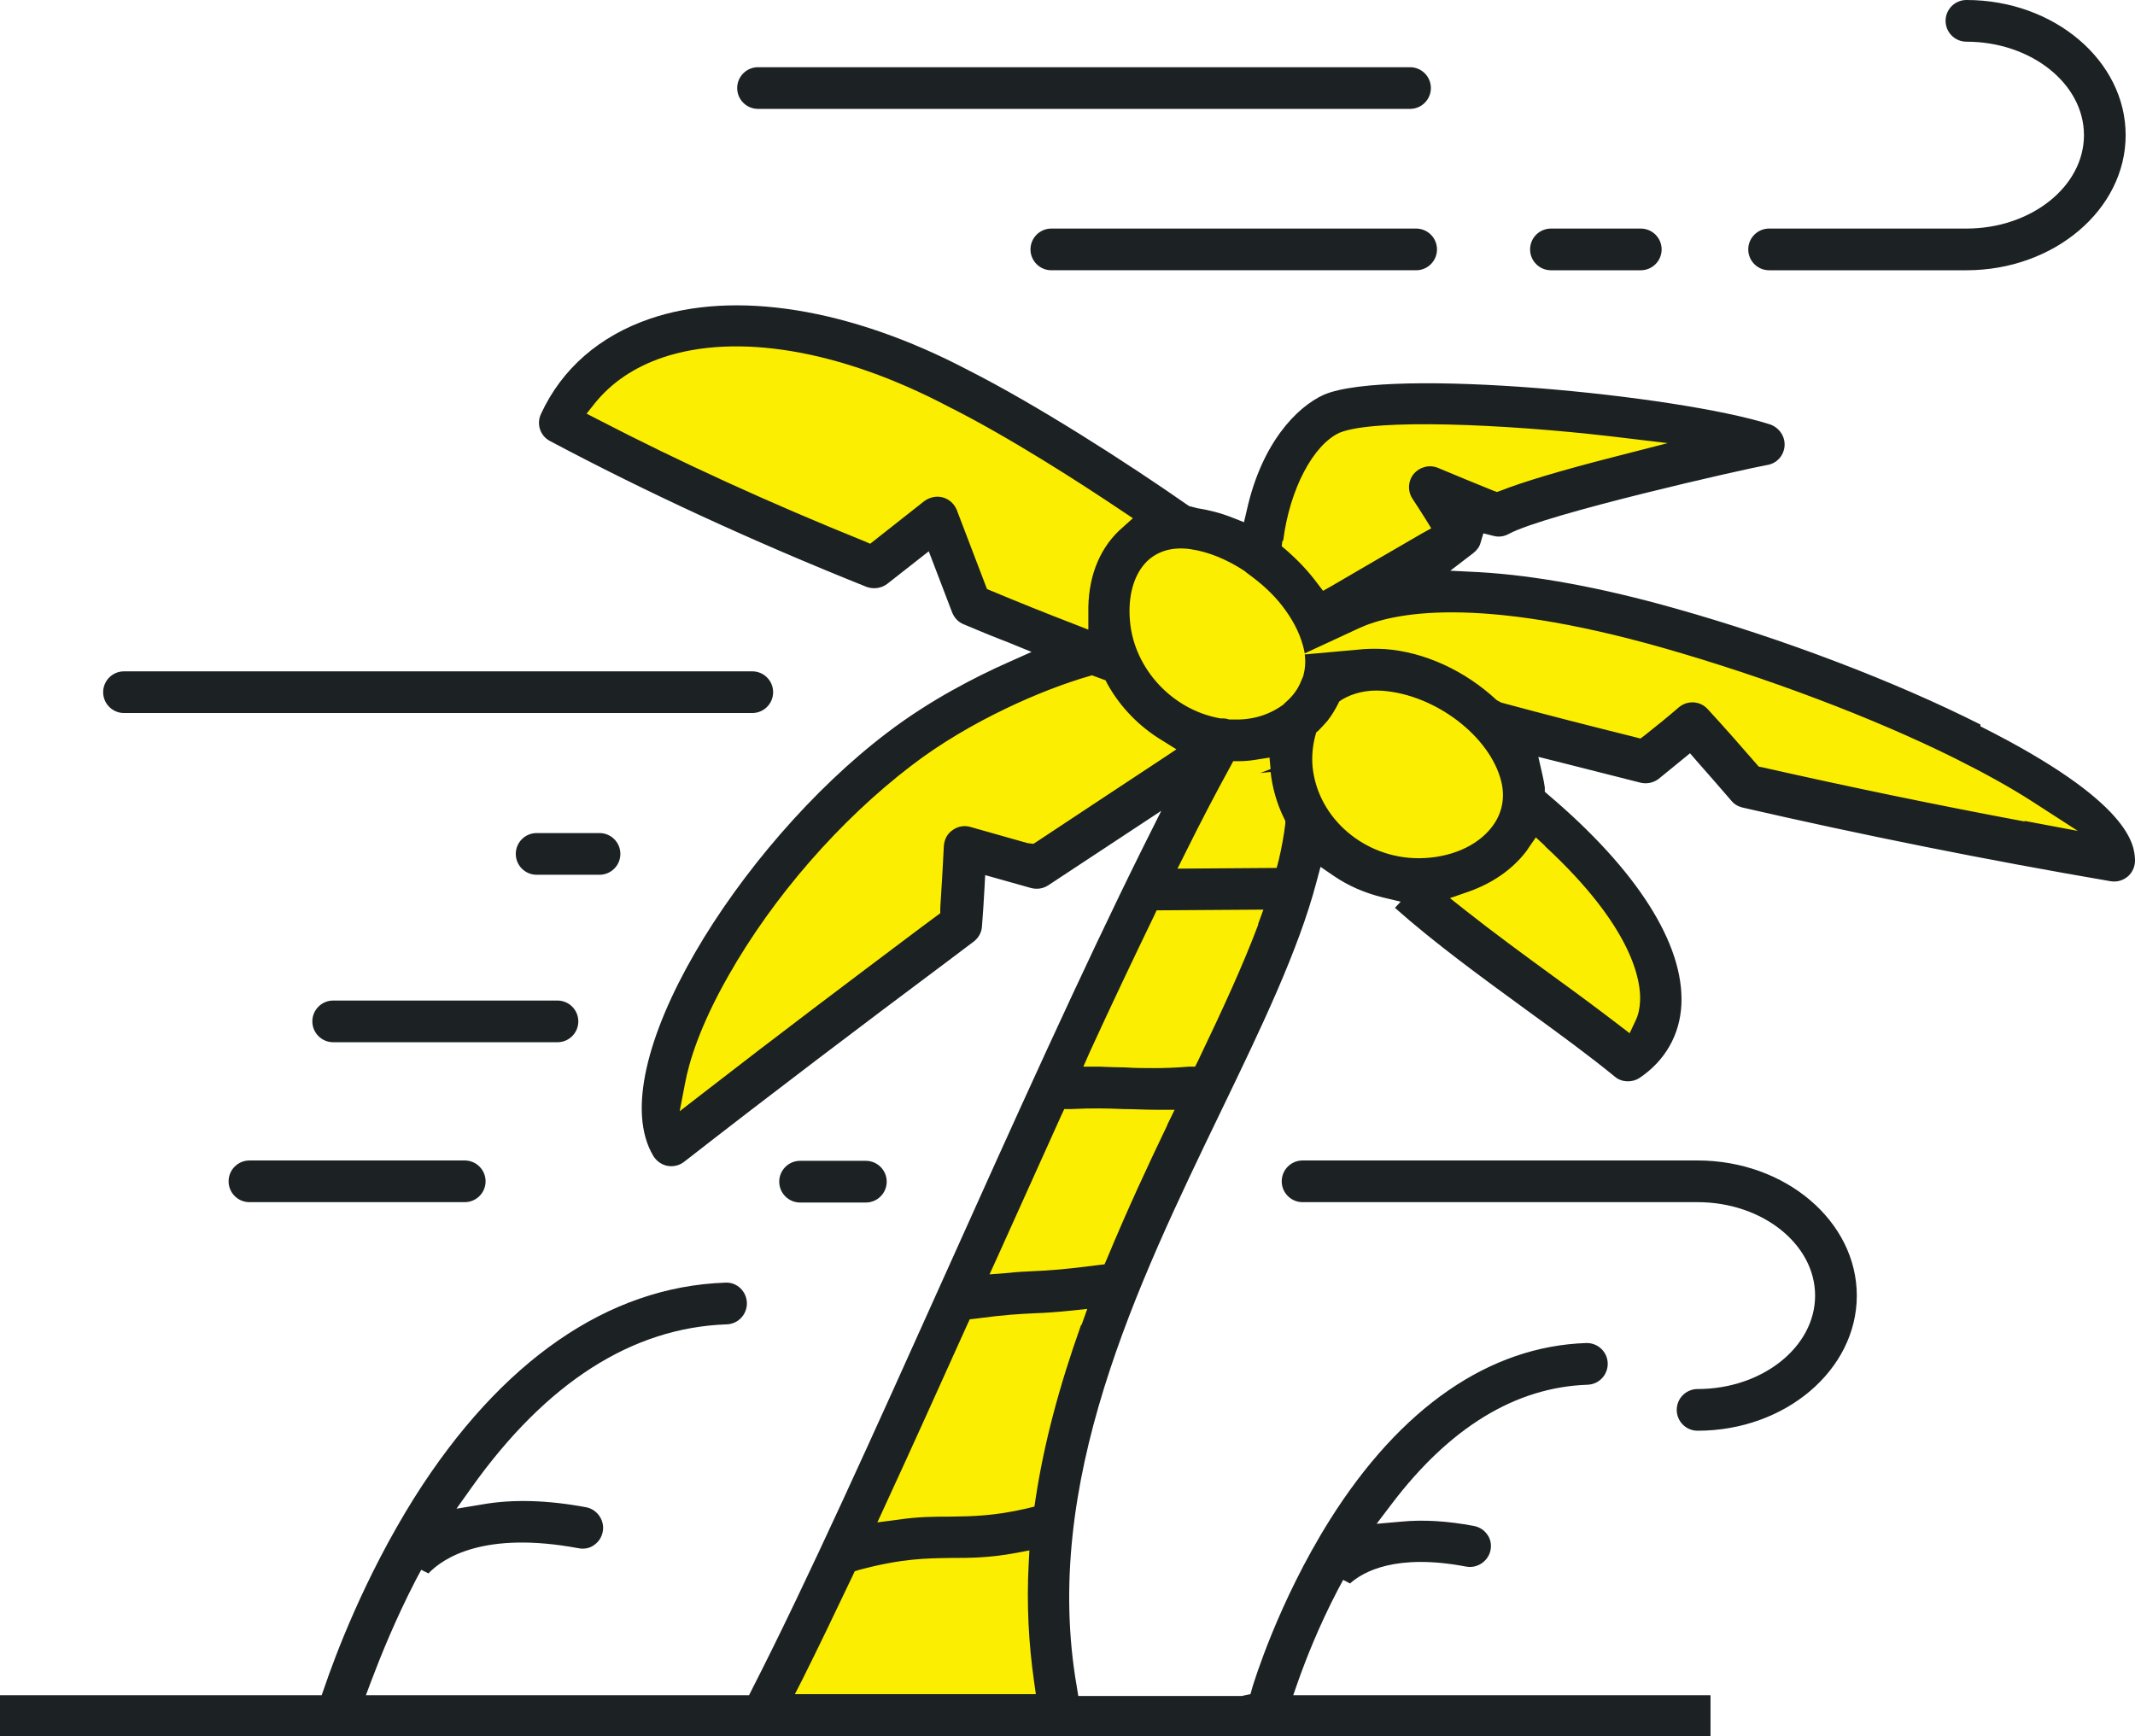
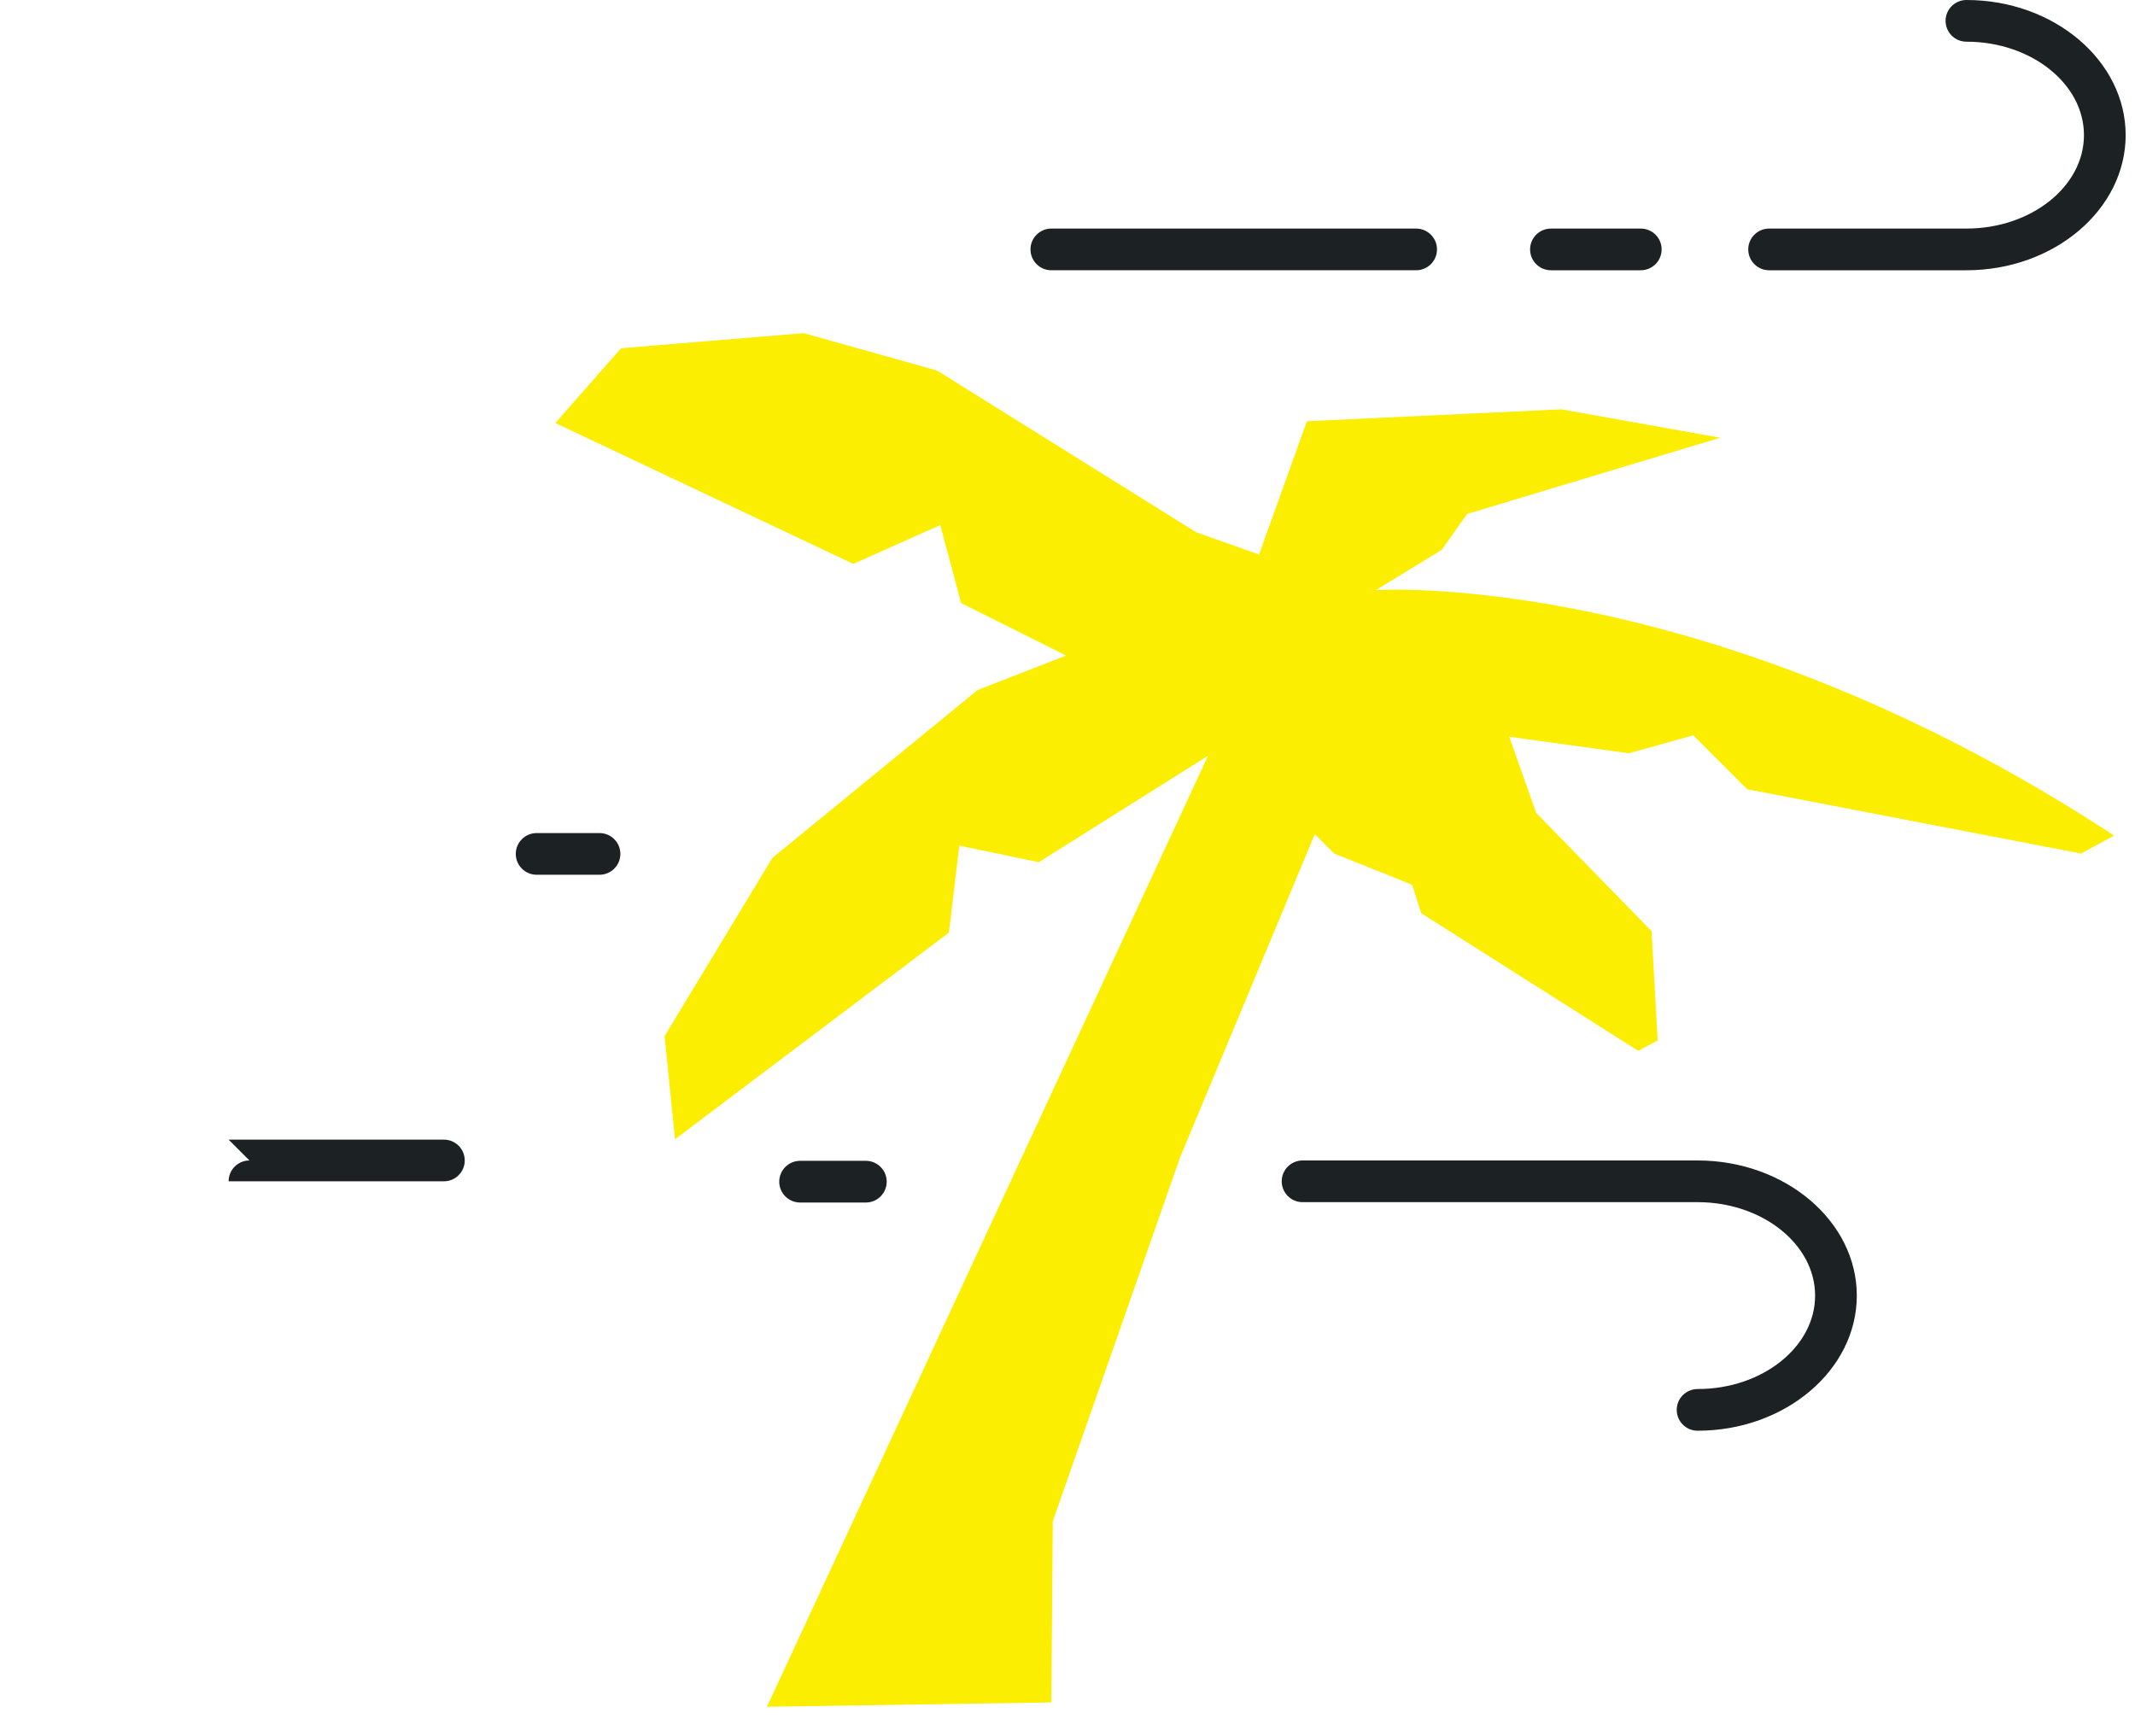
<svg xmlns="http://www.w3.org/2000/svg" id="_レイヤー_2" data-name="レイヤー 2" viewBox="0 0 59.4 48.31">
  <defs>
    <style>
      .cls-1 {
        fill: #1c2123;
      }

      .cls-2 {
        fill: #fcee00;
      }
    </style>
  </defs>
  <g id="header">
    <g>
      <path class="cls-2" d="M21.32,47.53l12.29-26.5-4.71,2.96-2.21-.46-.29,2.42-7.62,5.75-.29-2.87,3-4.96,5.71-4.67,2.46-.96-2.92-1.46-.58-2.17-2.42,1.08-8.29-3.92,1.83-2.08,5.08-.42,3.71,1.04,7.21,4.5,1.75.62,1.33-3.71,7.08-.33,4.42.79-7.04,2.12-.71,1-1.83,1.12s9.17-.62,20.54,6.83l-.92.5-9.29-1.79-1.5-1.5-1.79.5-3.33-.46.75,2.12,3.21,3.29.17,3.04-.54.29-6.04-3.83-.25-.79-2.17-.87-.54-.54-3.75,9-3.54,10.12-.04,5.04-7.92.12Z" />
-       <path class="cls-1" d="M55.1,20.16c-2.38-1.2-5.47-2.38-8.49-3.23-2.05-.58-3.89-.92-5.46-1.01l-.8-.04.64-.49c.1-.08.17-.17.2-.28l.08-.27.28.07c.14.04.29.02.42-.05,1-.55,6.61-1.82,7.19-1.92.27-.04.47-.26.49-.53.02-.27-.15-.51-.4-.6-2.56-.82-10.58-1.6-12.41-.83-.78.35-1.74,1.37-2.15,3.21l-.08.34-.33-.13c-.33-.13-.65-.21-.97-.26l-.23-.06c-1.73-1.21-4.26-2.83-6.16-3.79-3.26-1.71-6.48-2.23-8.84-1.42-1.4.48-2.45,1.39-3.03,2.65-.13.28-.02.61.25.75,2.65,1.41,5.61,2.78,8.81,4.06.19.07.41.04.57-.08l1.16-.91.65,1.7c.06.15.17.27.32.33.4.17.81.34,1.23.5l.66.27-.65.29c-.88.39-2.18,1.05-3.37,1.96-4.11,3.12-7.99,9.3-6.5,11.78.09.14.23.24.39.27.16.03.33-.01.46-.11,2.54-1.98,4.95-3.8,7.29-5.55l.77-.58c.13-.1.22-.25.23-.42.03-.35.05-.71.07-1.06l.02-.37,1.28.36c.16.04.33.02.48-.08l3.14-2.07-.5,1c-1.7,3.42-3.63,7.71-5.49,11.85-2,4.45-3.88,8.63-5.4,11.6l-.08.16h-10.66l.15-.4c.25-.66.66-1.69,1.25-2.83l.14-.26.2.1c.41-.43,1.55-1.19,4.18-.7.15.03.31,0,.43-.09.13-.09.21-.22.24-.37.06-.31-.15-.62-.46-.68-1.07-.2-2.04-.23-2.89-.08l-.72.12.42-.59c2.08-2.92,4.47-4.45,7.1-4.54.32-.01.57-.28.56-.6-.01-.32-.28-.58-.6-.56-3.26.11-6.25,2.18-8.65,5.98-1.41,2.25-2.22,4.45-2.51,5.3l-.07.2H0v1.16h47.59v-1.16h-11.61l.14-.4c.21-.59.57-1.52,1.11-2.55l.14-.26.19.1c.37-.33,1.28-.84,3.23-.47.31.06.62-.15.68-.46.03-.15,0-.31-.09-.43-.09-.13-.22-.21-.37-.24-.74-.14-1.42-.18-2.03-.12l-.68.06.41-.54c1.62-2.14,3.45-3.26,5.46-3.33.32-.01.57-.28.56-.6-.01-.32-.28-.57-.6-.56-2.69.09-5.16,1.79-7.13,4.92-1.45,2.31-2.12,4.55-2.15,4.64l-.06.21-.24.05h-4.55l-.04-.25c-.99-5.66,1.67-11.17,4.01-16.02,1.11-2.3,2.16-4.48,2.66-6.39l.11-.41.35.24c.42.29.89.49,1.38.61l.5.12-.16.17c1.09.97,2.42,1.94,3.71,2.88.91.66,1.74,1.27,2.41,1.82.19.16.48.17.69.03.7-.47,1.12-1.19,1.16-2.04.08-1.68-1.24-3.75-3.71-5.84l-.09-.08v-.12c-.02-.12-.04-.25-.07-.37l-.11-.48.48.12c.79.2,1.58.4,2.37.6.17.04.36,0,.5-.11.22-.18.44-.36.65-.53l.22-.18.19.22c.32.36.64.73.96,1.1.08.1.19.16.31.19,3.35.77,6.8,1.46,10.24,2.05.18.03.35-.02.49-.14.13-.12.2-.29.19-.47-.02-.39-.1-1.59-4.3-3.7ZM35.7,15.05c.18-1.43.83-2.67,1.57-3.01.98-.4,4.61-.24,7.54.1l1.59.19-1.56.4c-1.44.37-2.47.68-3.08.92l-.11.04-.11-.04c-.52-.21-1.03-.42-1.53-.63-.24-.1-.51-.03-.68.17-.16.2-.17.48-.03.69.12.18.24.37.36.56l.16.26-.27.15c-.74.43-1.57.91-2.51,1.46l-.23.13-.16-.21c-.26-.35-.55-.65-.87-.93l-.12-.1.02-.16ZM27.58,16.44l-.12-.05-.84-2.2c-.07-.17-.21-.3-.39-.35-.18-.05-.37,0-.51.1-.43.34-.89.7-1.37,1.08l-.14.11-.16-.07c-2.65-1.07-5.14-2.21-7.4-3.38l-.33-.17.23-.29c.46-.57,1.09-1,1.88-1.27,2.07-.7,4.96-.21,7.93,1.35,1.72.86,3.76,2.18,4.83,2.9l.33.22-.39.35c-.57.55-.87,1.34-.85,2.3v.45s-.41-.16-.41-.16c-.78-.3-1.55-.61-2.29-.92ZM28.86,23.41l-.11.07-.16-.02c-.53-.15-1.06-.3-1.59-.45-.17-.05-.35-.02-.5.09-.15.1-.23.27-.24.44-.03.57-.06,1.15-.1,1.73v.14s-.54.4-.54.4c-1.97,1.48-3.99,3-6.09,4.63l-.62.48.15-.78c.11-.59.41-1.59,1.2-2.98,1.25-2.21,3.11-4.34,5.1-5.86,1.63-1.25,3.67-2.12,4.92-2.48l.1-.03.38.14.05.1c.36.65.89,1.19,1.52,1.57l.4.25-.39.26c-1.11.73-2.27,1.5-3.48,2.3ZM22.11,47.15l.22-.43c.44-.88.9-1.84,1.39-2.87l.06-.13.13-.04c1.2-.32,1.88-.32,2.54-.33.53,0,1.07,0,1.82-.14l.37-.07-.02.38c-.06,1.12,0,2.22.15,3.27l.05.35h-6.71ZM30.08,36.86c-.62,1.74-1.04,3.33-1.27,4.86l-.03.2-.2.05c-.95.22-1.55.22-2.14.23-.44,0-.9,0-1.49.09l-.54.07.23-.5c.73-1.58,1.49-3.27,2.27-5l.07-.15.17-.02c.82-.11,1.23-.13,1.66-.15.29-.01.57-.03.97-.07l.47-.05-.16.45ZM32.48,31.3c-.52,1.08-1.12,2.37-1.68,3.72l-.07.16-.17.02c-.92.12-1.35.15-1.81.17-.22.01-.44.02-.71.05l-.51.04.21-.46c.6-1.33,1.2-2.66,1.79-3.97l.08-.17h.18c.61-.03,1.03-.02,1.48,0,.29,0,.58.02.93.02h.48s-.21.43-.21.43ZM35.01,25.72c-.43,1.14-.98,2.34-1.68,3.8l-.08.16h-.18c-.37.03-.67.04-.95.04-.3,0-.55,0-.82-.02-.22,0-.45-.01-.7-.02h-.46s.19-.43.19-.43c.6-1.31,1.2-2.57,1.77-3.75l.08-.17,2.97-.02-.15.41ZM35.76,22.92c-.04.33-.1.66-.18,1l-.06.23-2.76.02.22-.44c.43-.87.85-1.67,1.25-2.4l.08-.15h.17c.18,0,.35-.02.52-.05l.32-.05.03.32-.29.11h0s.29-.03.29-.03c.05.44.17.87.37,1.28l.04.08v.09ZM39.5,23.88h-.03c-1.51,0-2.8-1.11-2.95-2.53-.03-.3,0-.61.08-.9l.02-.07.06-.05c.09-.09.17-.18.25-.27.11-.14.21-.3.29-.46l.04-.08.07-.05c.32-.19.7-.28,1.13-.25,1.48.11,3,1.27,3.31,2.53.11.46.02.9-.27,1.27-.41.53-1.16.85-2,.86h0ZM42.98,23.54c2.47,2.28,2.68,3.78,2.65,4.32h0c-.01.21-.05.39-.13.55l-.16.34-.3-.23c-.56-.43-1.18-.89-1.83-1.36-.82-.6-1.67-1.22-2.44-1.83l-.43-.34.52-.18c.65-.23,1.19-.6,1.57-1.08.04-.05.07-.09.1-.14l.2-.29.26.24ZM56.34,22.86c-2.46-.46-4.92-.97-7.31-1.51l-.1-.02-.06-.07c-.45-.52-.9-1.03-1.36-1.53-.21-.23-.56-.25-.8-.05-.3.26-.62.52-.95.78l-.12.09-.15-.04c-1.25-.31-2.5-.63-3.72-.96l-.13-.07c-.88-.82-2.01-1.34-3.11-1.42-.19-.01-.38-.01-.57,0l-1.66.15c.03.21.01.41-.04.6l-.03.07s-.02.05-.03.07c-.09.23-.24.43-.44.6-.02.02-.04.04-.06.06-.42.3-.88.43-1.42.41h-.08c-.06-.02-.11-.03-.15-.03-.03,0-.06,0-.09,0-1.34-.23-2.4-1.38-2.52-2.69-.07-.72.11-1.33.48-1.69.3-.28.7-.4,1.2-.33.49.07,1.01.28,1.51.61.06.05.08.07.1.08.36.26.68.55.93.87.29.37.49.75.59,1.12.02.07.04.15.05.22l1.51-.7c.93-.43,3.27-.93,8.47.55,2.87.82,5.84,1.94,8.13,3.08.82.41,1.54.81,2.13,1.19l1.27.82-1.49-.28Z" />
      <path class="cls-1" d="M49.22,7.52h5.49c2.44,0,4.43-1.69,4.43-3.76s-1.99-3.76-4.43-3.76c-.32,0-.58.26-.58.58s.26.58.58.58c1.8,0,3.27,1.17,3.27,2.6s-1.47,2.6-3.27,2.6h-5.49c-.32,0-.58.26-.58.58s.26.58.58.58Z" />
      <path class="cls-1" d="M47.23,32.29h-10.99c-.32,0-.58.26-.58.58s.26.58.58.58h10.99c1.8,0,3.27,1.17,3.27,2.6s-1.47,2.6-3.27,2.6c-.32,0-.58.26-.58.58s.26.58.58.58c2.44,0,4.43-1.69,4.43-3.76s-1.99-3.76-4.43-3.76Z" />
      <path class="cls-1" d="M22.26,33.46h1.83c.32,0,.58-.26.58-.58s-.26-.58-.58-.58h-1.83c-.32,0-.58.26-.58.58s.26.58.58.58Z" />
-       <path class="cls-1" d="M6.94,32.29c-.32,0-.58.26-.58.58s.26.58.58.58h5.99c.32,0,.58-.26.58-.58s-.26-.58-.58-.58h-5.99Z" />
+       <path class="cls-1" d="M6.94,32.29c-.32,0-.58.26-.58.58h5.99c.32,0,.58-.26.58-.58s-.26-.58-.58-.58h-5.99Z" />
      <path class="cls-1" d="M39.4,6.36h-10.15c-.32,0-.58.26-.58.58s.26.58.58.58h10.15c.32,0,.58-.26.58-.58s-.26-.58-.58-.58Z" />
-       <path class="cls-1" d="M3.45,19.84h17.48c.32,0,.58-.26.58-.58s-.26-.58-.58-.58H3.45c-.32,0-.58.26-.58.58s.26.58.58.58Z" />
-       <path class="cls-1" d="M16.09,28.42c0-.32-.26-.58-.58-.58h-6.24c-.32,0-.58.26-.58.58s.26.58.58.58h6.24c.32,0,.58-.26.58-.58Z" />
      <path class="cls-1" d="M16.68,23.18h-1.75c-.32,0-.58.26-.58.58s.26.58.58.58h1.75c.32,0,.58-.26.58-.58s-.26-.58-.58-.58Z" />
-       <path class="cls-1" d="M21.09,3.03h18.14c.32,0,.58-.26.58-.58s-.26-.58-.58-.58h-18.14c-.32,0-.58.26-.58.58s.26.58.58.58Z" />
      <path class="cls-1" d="M43.15,7.52h2.5c.32,0,.58-.26.58-.58s-.26-.58-.58-.58h-2.5c-.32,0-.58.26-.58.58s.26.58.58.58Z" />
    </g>
  </g>
</svg>